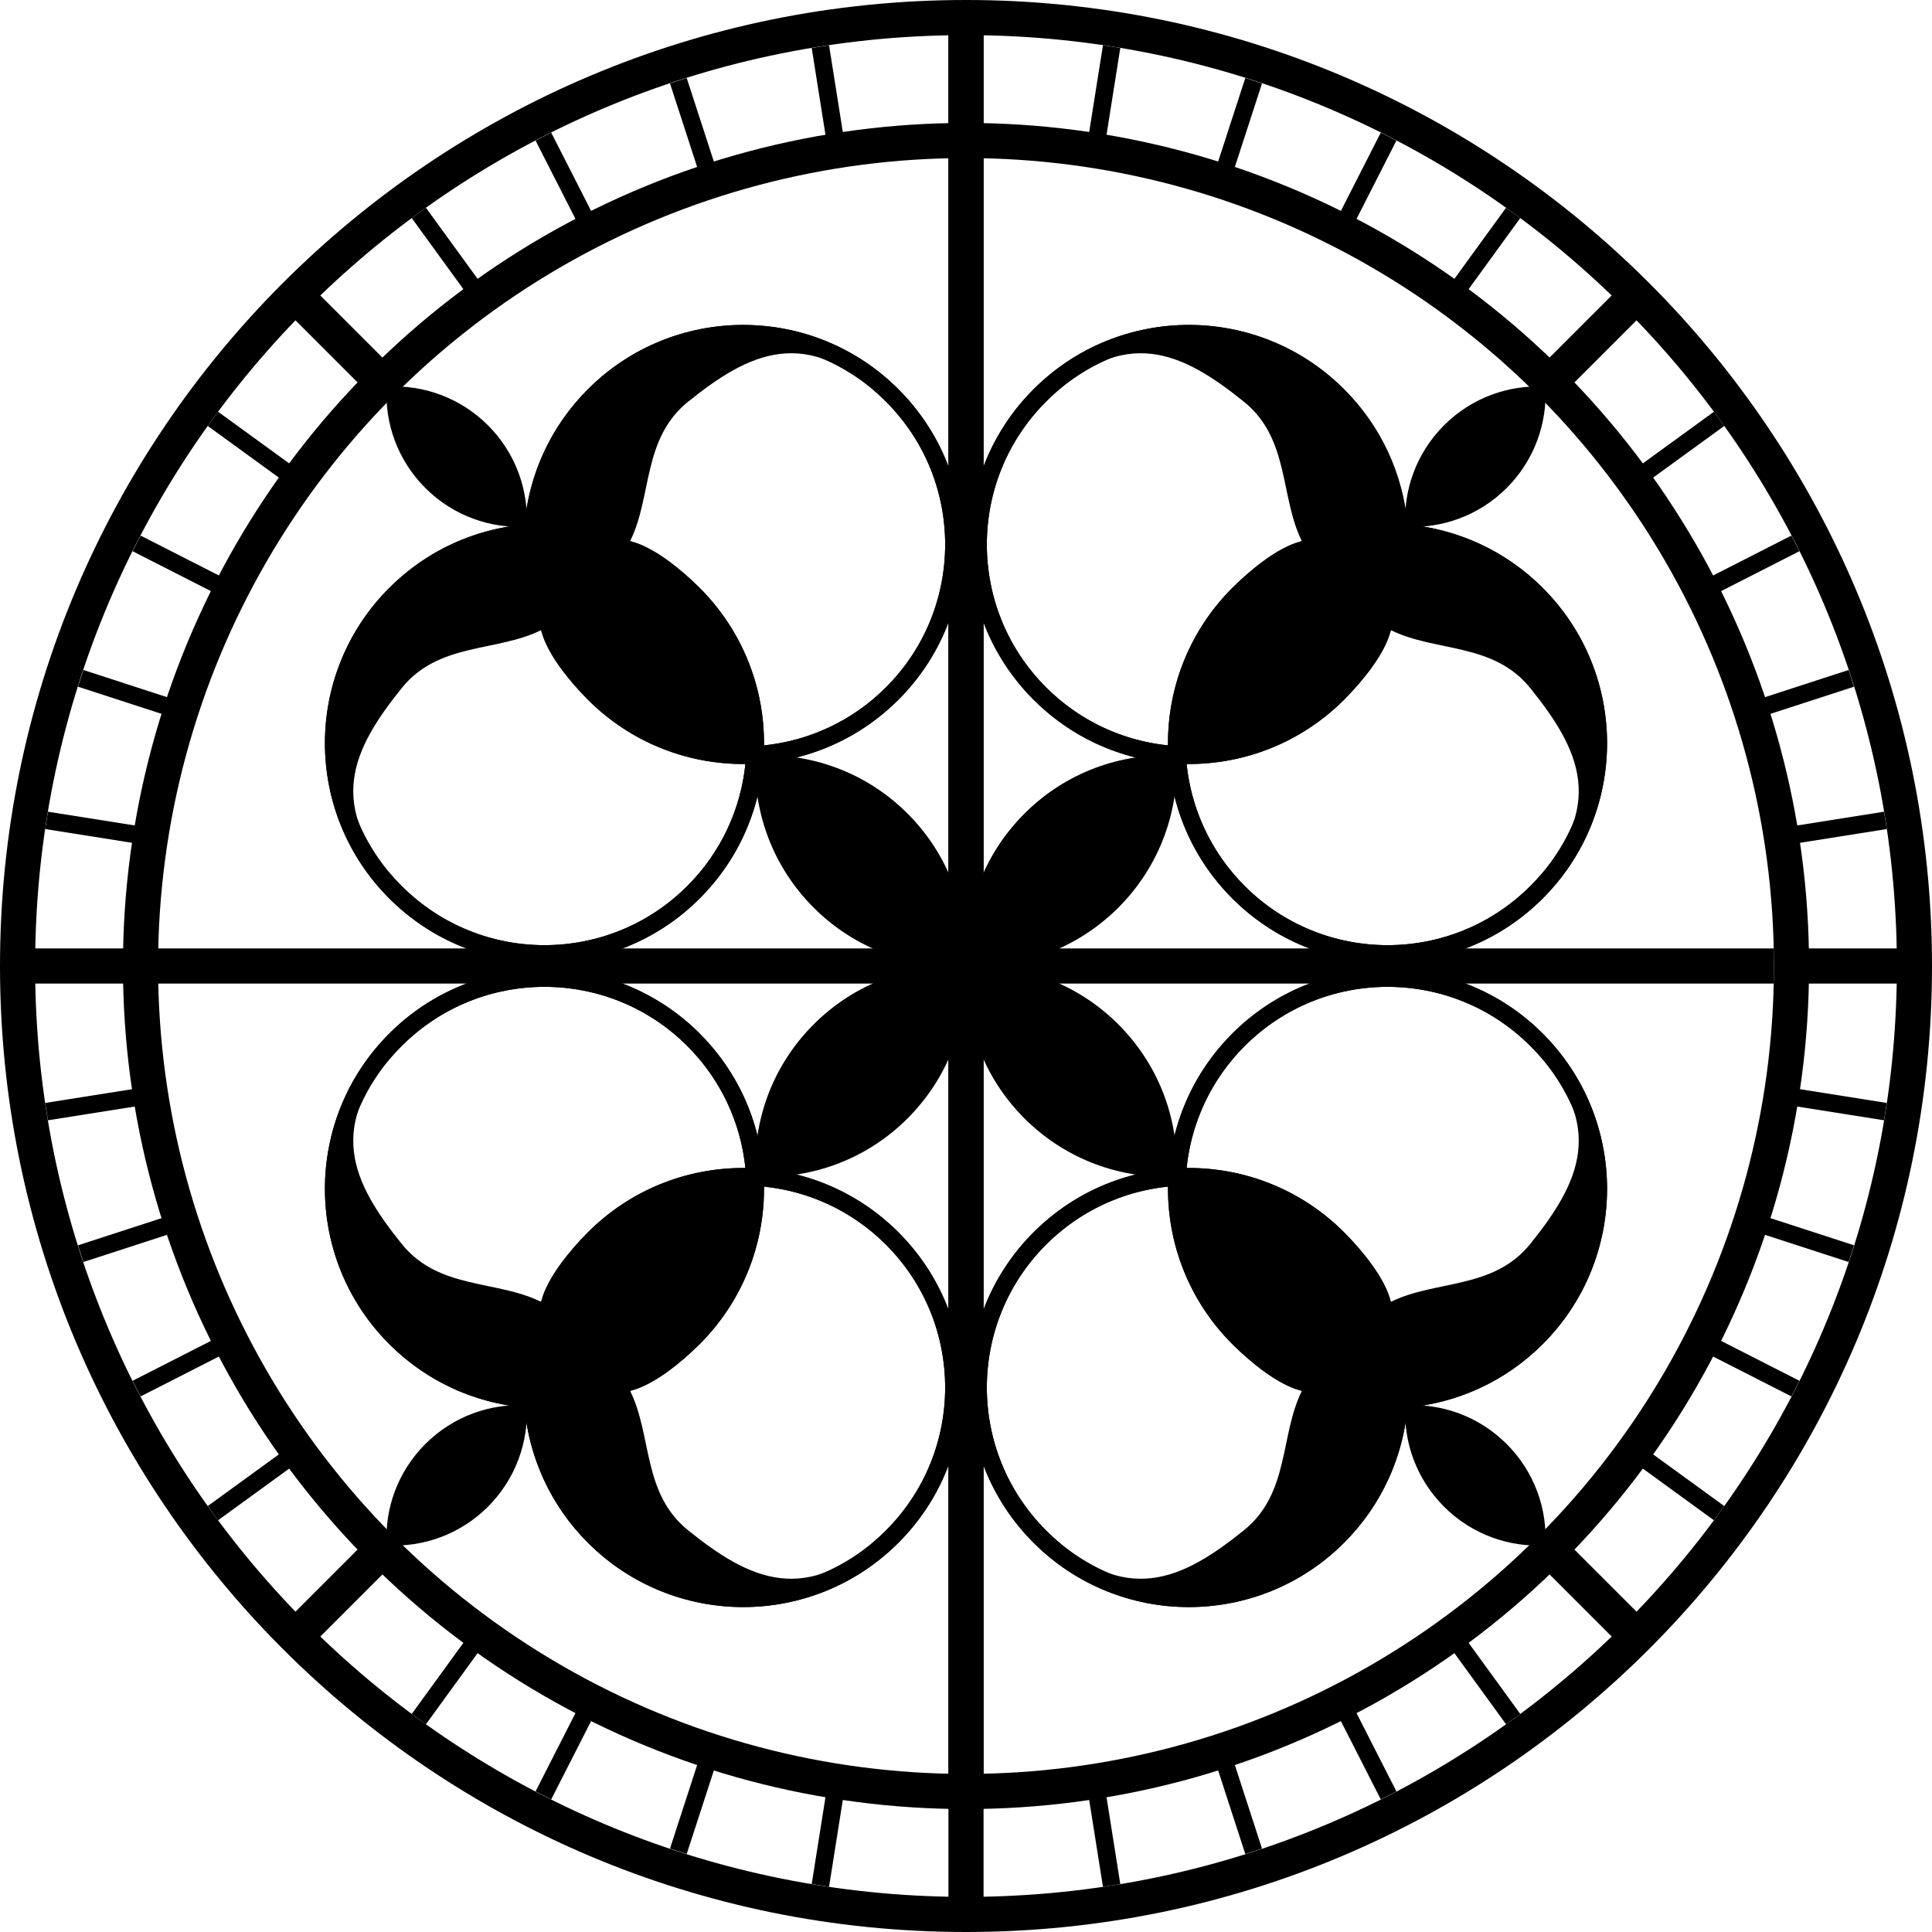
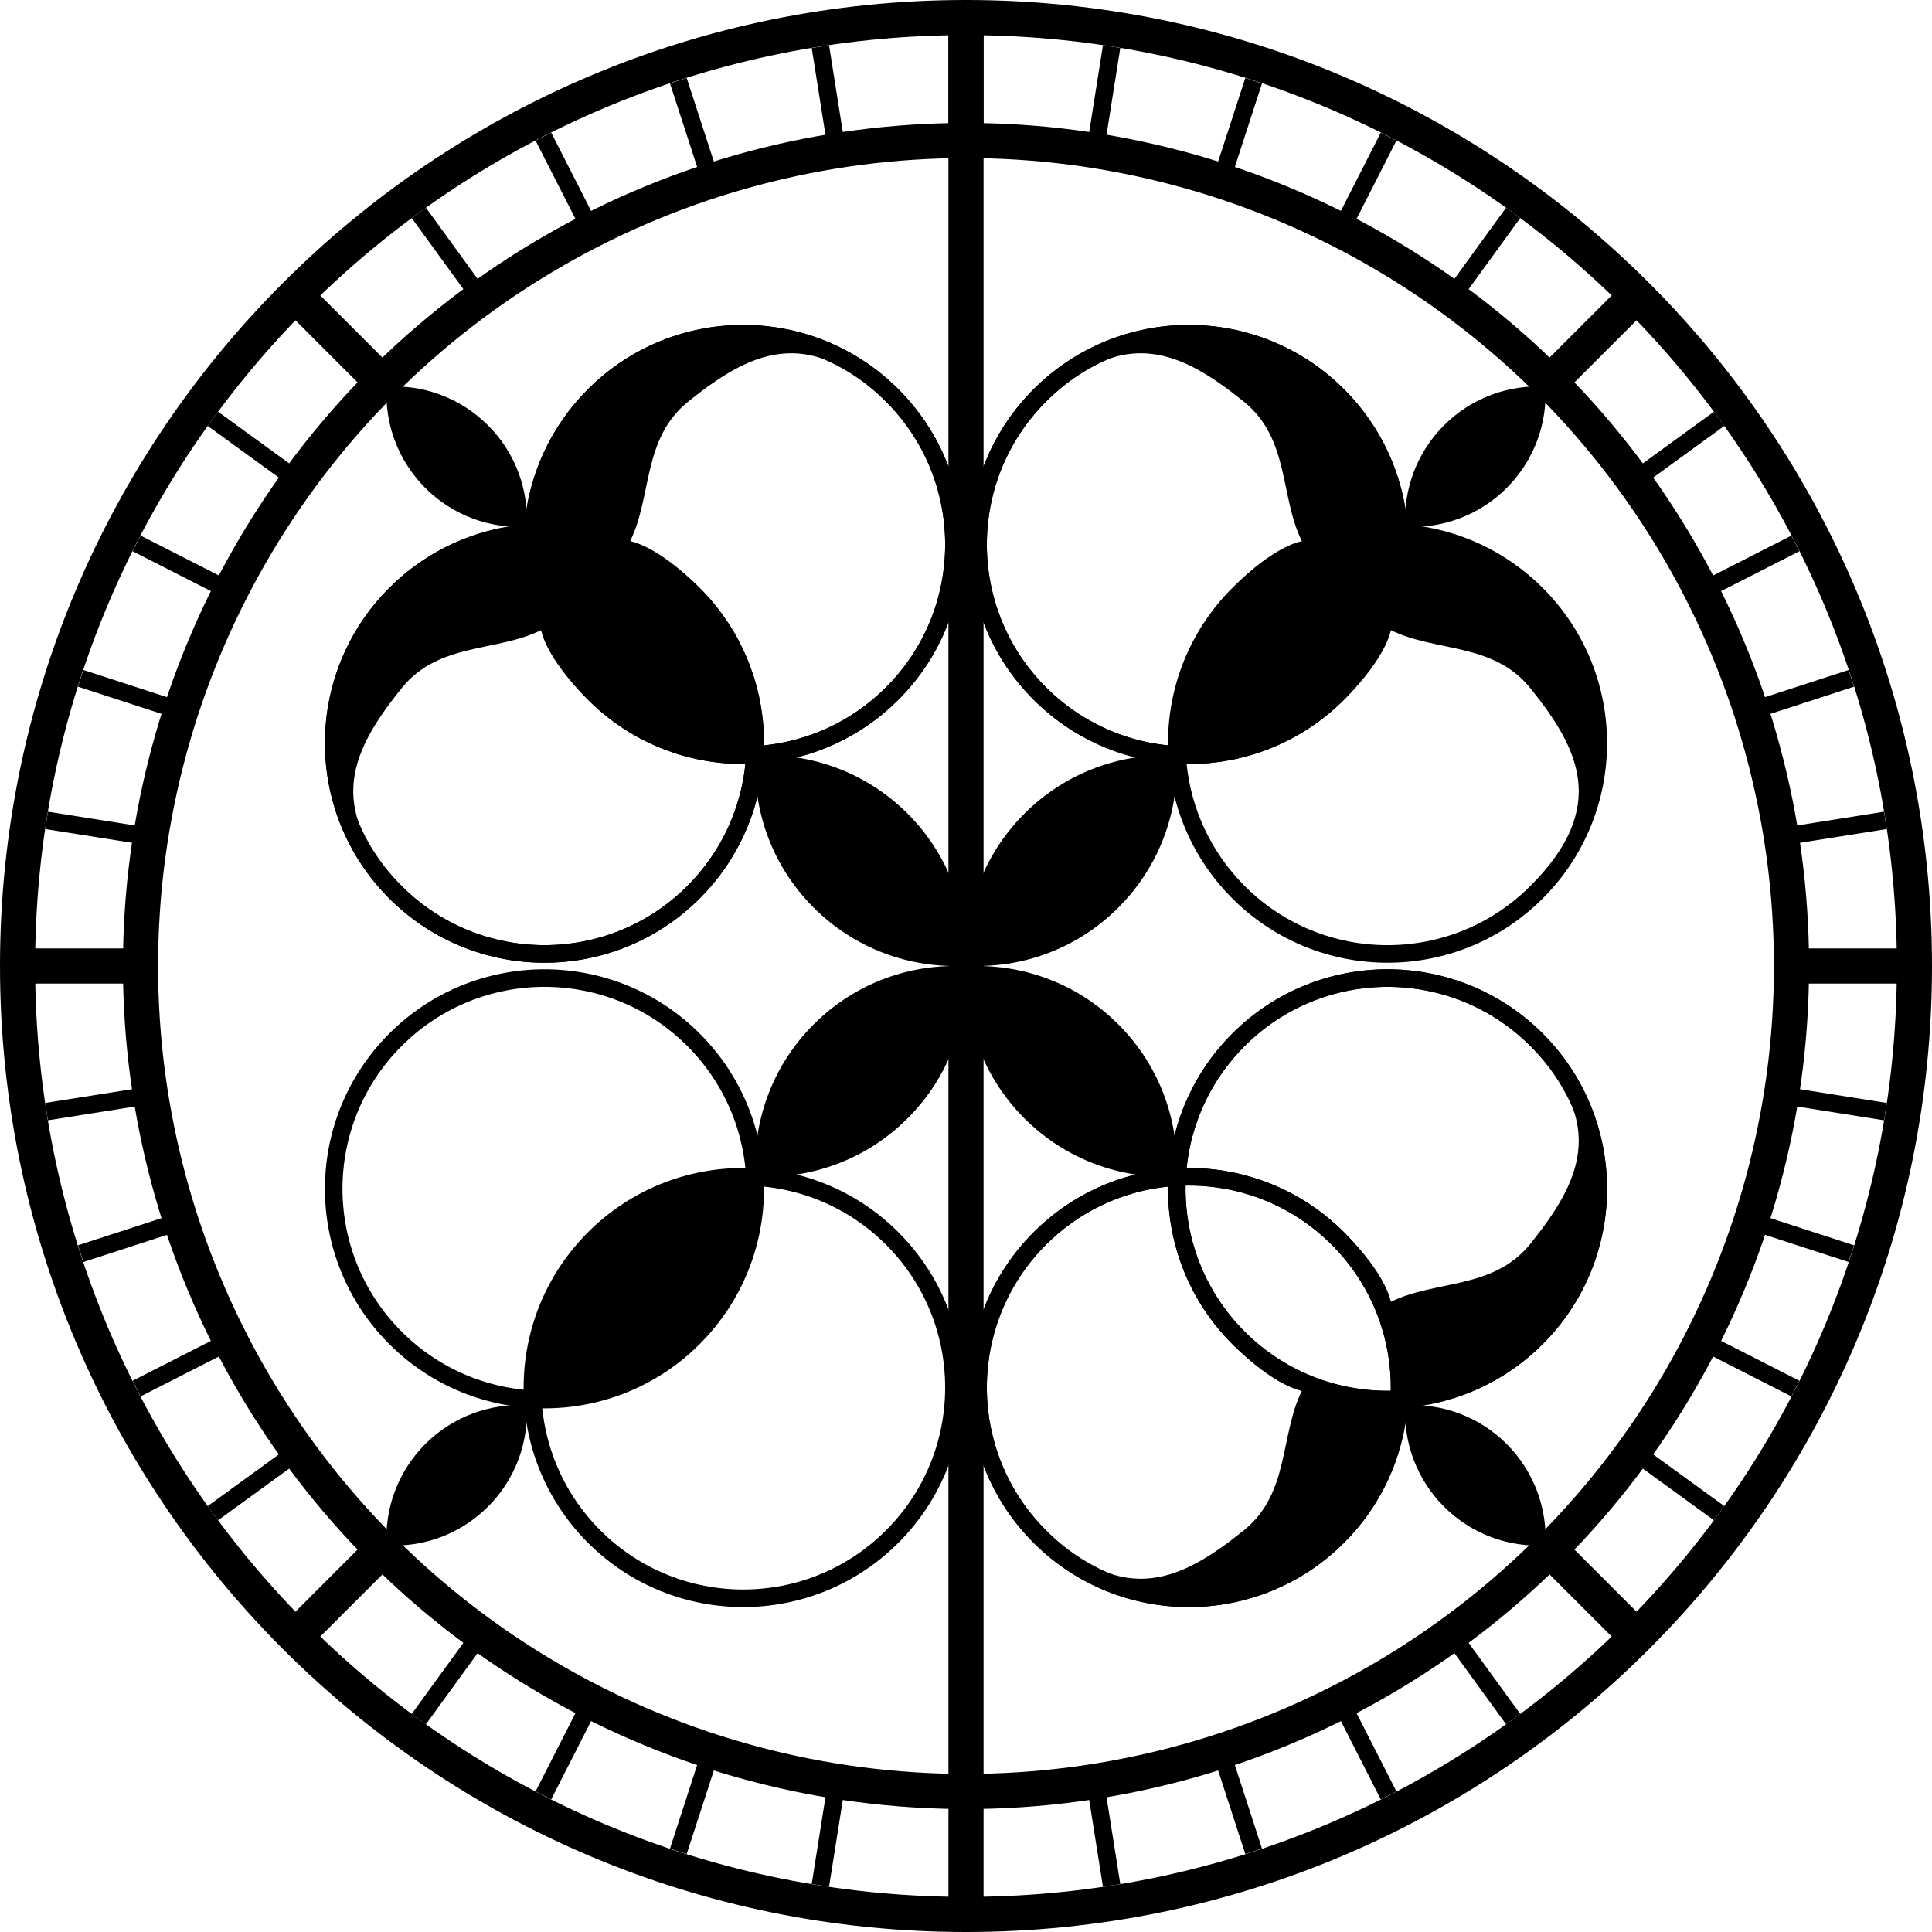
<svg xmlns="http://www.w3.org/2000/svg" width="110" height="110" viewBox="0 0 110 110" fill="none">
  <path d="M46.709 2.653L47.648 8.579M38.622 4.594L40.476 10.3M30.938 7.777L33.662 13.123M23.847 12.122L27.374 16.976M12.122 23.847L16.976 27.374M7.777 30.939L13.123 33.662M4.594 38.622L10.3 40.476M2.652 46.709L8.579 47.648M2.652 63.291L8.579 62.352M4.594 71.378L10.3 69.524M7.777 79.061L13.123 76.338M12.122 86.153L16.976 82.626M23.847 97.878L27.374 93.024M30.938 102.223L33.662 96.877M38.622 105.406L40.476 99.7M46.709 107.347L47.648 101.421M63.291 107.348L62.352 101.421M71.378 105.406L69.524 99.7M79.061 102.223L76.338 96.877M86.153 97.878L82.626 93.024M97.878 86.153L93.024 82.626M102.223 79.062L96.877 76.338M105.406 71.378L99.7 69.524M107.347 63.291L101.421 62.352M107.347 46.709L101.421 47.648M105.406 38.622L99.7 40.476M102.223 30.939L96.877 33.663M97.878 23.847L93.024 27.374M86.153 12.122L82.626 16.976M79.061 7.777L76.338 13.123M71.378 4.594L69.524 10.3M63.291 2.653L62.352 8.579" stroke="black" />
  <circle cx="55" cy="55" r="47" stroke="black" stroke-width="2" />
  <path d="M39.485 33.828C44.172 38.515 44.172 46.113 39.485 50.799C34.799 55.485 27.201 55.485 22.515 50.799C17.828 46.113 17.828 38.515 22.515 33.828C27.201 29.142 34.799 29.142 39.485 33.828Z" stroke="black" />
  <path d="M50.799 22.515C55.485 27.201 55.485 34.799 50.799 39.485C46.113 44.172 38.515 44.172 33.828 39.485C29.142 34.799 29.142 27.201 33.828 22.515C38.515 17.828 46.113 17.828 50.799 22.515Z" stroke="black" />
  <path fill-rule="evenodd" clip-rule="evenodd" d="M22.868 39.182C20.112 42.61 18.377 45.954 22.868 50.445C27.359 54.937 34.641 54.937 39.132 50.445C41.075 48.502 42.178 46.036 42.439 43.499C39.198 43.532 35.947 42.312 33.475 39.839C31.002 37.366 30.814 35.875 30.814 35.875C28.278 37.136 24.974 36.562 22.868 39.182ZM29.865 29.865C27.054 30.12 24.313 31.323 22.161 33.475C17.28 38.356 17.28 46.271 22.161 51.153C27.043 56.034 34.957 56.034 39.839 51.153C41.991 49.001 43.194 46.26 43.449 43.449C46.26 43.194 49.001 41.991 51.153 39.839C56.034 34.957 56.034 27.043 51.153 22.161C46.271 17.28 38.356 17.28 33.475 22.161C31.323 24.313 30.12 27.054 29.865 29.865ZM30.815 30.815C30.767 33.82 31.89 36.839 34.182 39.132C36.474 41.424 39.494 42.547 42.498 42.498C42.547 39.494 41.424 36.474 39.132 34.182C36.839 31.89 33.82 30.767 30.815 30.815ZM43.499 42.439C43.532 39.198 42.312 35.947 39.839 33.475C37.366 31.002 35.875 30.814 35.875 30.814C37.136 28.278 36.562 24.974 39.182 22.868C42.61 20.112 45.954 18.377 50.445 22.868C54.937 27.359 54.937 34.641 50.445 39.132C48.502 41.075 46.036 42.178 43.499 42.439Z" fill="black" />
  <path d="M22.012 22.012C21.897 24.086 22.632 26.199 24.216 27.784C25.801 29.368 27.914 30.103 29.988 29.988C30.103 27.914 29.368 25.801 27.784 24.216C26.199 22.632 24.086 21.897 22.012 22.012Z" fill="black" />
  <path d="M30.019 30.019C29.832 33.39 31.026 36.823 33.602 39.398C36.177 41.974 39.61 43.168 42.981 42.981C43.168 39.61 41.974 36.177 39.398 33.602C36.823 31.026 33.39 29.832 30.019 30.019Z" fill="black" />
  <path d="M76.172 39.485C71.485 44.172 63.887 44.172 59.201 39.485C54.515 34.799 54.515 27.201 59.201 22.515C63.887 17.828 71.485 17.828 76.172 22.515C80.858 27.201 80.858 34.799 76.172 39.485Z" stroke="black" />
-   <path d="M87.485 50.799C82.799 55.485 75.201 55.485 70.515 50.799C65.829 46.113 65.829 38.515 70.515 33.828C75.201 29.142 82.799 29.142 87.485 33.828C92.172 38.515 92.172 46.113 87.485 50.799Z" stroke="black" />
  <path fill-rule="evenodd" clip-rule="evenodd" d="M70.818 22.868C67.39 20.112 64.046 18.377 59.555 22.868C55.064 27.359 55.064 34.641 59.555 39.132C61.498 41.075 63.964 42.178 66.501 42.439C66.468 39.198 67.689 35.947 70.161 33.475C72.634 31.002 74.125 30.814 74.125 30.814C72.864 28.278 73.438 24.974 70.818 22.868ZM80.135 29.865C79.88 27.054 78.677 24.313 76.525 22.161C71.644 17.28 63.729 17.28 58.847 22.161C53.966 27.043 53.966 34.957 58.847 39.839C60.999 41.991 63.74 43.194 66.551 43.449C66.806 46.26 68.009 49.001 70.161 51.153C75.043 56.034 82.957 56.034 87.839 51.153C92.72 46.271 92.72 38.356 87.839 33.475C85.687 31.323 82.946 30.12 80.135 29.865ZM79.185 30.815C76.18 30.767 73.161 31.89 70.868 34.182C68.576 36.474 67.454 39.494 67.501 42.498C70.506 42.547 73.525 41.424 75.818 39.132C78.111 36.839 79.233 33.82 79.185 30.815ZM67.561 43.499C70.802 43.532 74.052 42.312 76.525 39.839C78.998 37.366 79.186 35.875 79.186 35.875C81.722 37.136 85.026 36.562 87.132 39.182C89.888 42.61 91.623 45.954 87.132 50.445C82.641 54.937 75.359 54.937 70.868 50.445C68.925 48.502 67.822 46.036 67.561 43.499Z" fill="black" />
  <path d="M87.988 22.012C85.914 21.897 83.801 22.632 82.216 24.216C80.632 25.801 79.897 27.914 80.012 29.988C82.086 30.103 84.199 29.368 85.784 27.784C87.368 26.199 88.103 24.086 87.988 22.012Z" fill="black" />
  <path d="M79.981 30.019C76.61 29.832 73.177 31.026 70.602 33.602C68.026 36.177 66.832 39.61 67.019 42.981C70.39 43.168 73.823 41.974 76.398 39.398C78.974 36.823 80.168 33.39 79.981 30.019Z" fill="black" />
  <path d="M70.515 76.172C65.829 71.485 65.829 63.887 70.515 59.201C75.201 54.515 82.799 54.515 87.485 59.201C92.172 63.887 92.172 71.485 87.485 76.172C82.799 80.858 75.201 80.858 70.515 76.172Z" stroke="black" />
  <path d="M59.201 87.485C54.515 82.799 54.515 75.201 59.201 70.515C63.887 65.828 71.485 65.828 76.172 70.515C80.858 75.201 80.858 82.799 76.172 87.485C71.485 92.172 63.887 92.172 59.201 87.485Z" stroke="black" />
  <path fill-rule="evenodd" clip-rule="evenodd" d="M87.132 70.818C89.888 67.39 91.623 64.046 87.132 59.555C82.641 55.063 75.359 55.063 70.868 59.555C68.925 61.498 67.822 63.964 67.561 66.501C70.802 66.468 74.052 67.689 76.525 70.161C78.998 72.634 79.186 74.125 79.186 74.125C81.722 72.864 85.026 73.438 87.132 70.818ZM80.135 80.135C82.946 79.88 85.687 78.677 87.839 76.525C92.72 71.644 92.72 63.729 87.839 58.847C82.957 53.966 75.043 53.966 70.161 58.847C68.009 60.999 66.806 63.74 66.551 66.551C63.74 66.806 60.999 68.009 58.847 70.161C53.966 75.043 53.966 82.957 58.847 87.839C63.729 92.72 71.644 92.72 76.525 87.839C78.677 85.687 79.88 82.946 80.135 80.135ZM79.185 79.185C79.233 76.18 78.111 73.161 75.818 70.868C73.525 68.576 70.506 67.454 67.501 67.501C67.454 70.506 68.576 73.525 70.868 75.818C73.161 78.111 76.18 79.233 79.185 79.185ZM66.501 67.561C66.468 70.802 67.689 74.052 70.161 76.525C72.634 78.998 74.125 79.186 74.125 79.186C72.864 81.722 73.438 85.026 70.818 87.132C67.39 89.888 64.046 91.623 59.555 87.132C55.064 82.641 55.064 75.359 59.555 70.868C61.498 68.925 63.964 67.822 66.501 67.561Z" fill="black" />
  <path d="M87.988 87.988C88.103 85.914 87.368 83.801 85.784 82.216C84.199 80.632 82.086 79.897 80.012 80.012C79.897 82.086 80.632 84.199 82.216 85.784C83.801 87.368 85.914 88.103 87.988 87.988Z" fill="black" />
-   <path d="M79.981 79.981C80.168 76.61 78.974 73.177 76.398 70.602C73.823 68.026 70.39 66.832 67.019 67.019C66.832 70.39 68.026 73.823 70.602 76.398C73.177 78.974 76.61 80.168 79.981 79.981Z" fill="black" />
  <path d="M33.828 70.515C38.515 65.828 46.113 65.828 50.799 70.515C55.485 75.201 55.485 82.799 50.799 87.485C46.113 92.172 38.515 92.172 33.828 87.485C29.142 82.799 29.142 75.201 33.828 70.515Z" stroke="black" />
  <path d="M22.515 59.201C27.201 54.515 34.799 54.515 39.485 59.201C44.172 63.887 44.172 71.485 39.485 76.172C34.799 80.858 27.201 80.858 22.515 76.172C17.828 71.485 17.828 63.887 22.515 59.201Z" stroke="black" />
-   <path fill-rule="evenodd" clip-rule="evenodd" d="M39.182 87.132C42.61 89.888 45.954 91.623 50.445 87.132C54.936 82.641 54.936 75.359 50.445 70.868C48.502 68.925 46.036 67.822 43.499 67.561C43.532 70.802 42.312 74.052 39.839 76.525C37.366 78.998 35.875 79.186 35.875 79.186C37.136 81.722 36.562 85.026 39.182 87.132ZM29.865 80.135C30.12 82.946 31.323 85.687 33.475 87.839C38.356 92.72 46.271 92.72 51.153 87.839C56.034 82.957 56.034 75.043 51.153 70.161C49.001 68.009 46.26 66.806 43.449 66.551C43.194 63.74 41.991 60.999 39.839 58.847C34.957 53.966 27.043 53.966 22.161 58.847C17.28 63.729 17.28 71.644 22.161 76.525C24.313 78.677 27.054 79.88 29.865 80.135ZM30.815 79.185C33.82 79.233 36.839 78.111 39.132 75.818C41.424 73.525 42.547 70.506 42.498 67.501C39.494 67.454 36.474 68.576 34.182 70.868C31.889 73.161 30.767 76.18 30.815 79.185ZM42.439 66.501C39.198 66.468 35.947 67.689 33.475 70.161C31.002 72.634 30.814 74.125 30.814 74.125C28.278 72.864 24.974 73.438 22.868 70.818C20.112 67.39 18.377 64.046 22.868 59.555C27.359 55.063 34.641 55.063 39.132 59.555C41.075 61.498 42.178 63.964 42.439 66.501Z" fill="black" />
  <path d="M22.012 87.988C24.086 88.103 26.199 87.368 27.784 85.784C29.368 84.199 30.103 82.086 29.988 80.012C27.914 79.897 25.801 80.632 24.216 82.216C22.632 83.801 21.897 85.914 22.012 87.988Z" fill="black" />
  <path d="M30.019 79.981C33.39 80.168 36.823 78.974 39.398 76.398C41.974 73.823 43.168 70.39 42.981 67.019C39.61 66.832 36.177 68.026 33.602 70.602C31.026 73.177 29.832 76.61 30.019 79.981Z" fill="black" />
-   <path fill-rule="evenodd" clip-rule="evenodd" d="M54 54V7H56V54H101V56H56V103H54V56H7V54H54Z" fill="black" />
  <path d="M43.017 43.017C42.845 46.129 43.947 49.298 46.325 51.675C48.702 54.053 51.871 55.155 54.983 54.983C55.155 51.871 54.053 48.702 51.675 46.325C49.298 43.947 46.129 42.845 43.017 43.017Z" fill="black" />
  <path d="M66.983 43.017C67.155 46.129 66.052 49.298 63.675 51.675C61.298 54.053 58.129 55.155 55.017 54.983C54.845 51.871 55.947 48.702 58.325 46.325C60.702 43.947 63.871 42.845 66.983 43.017Z" fill="black" />
  <path d="M54.983 55.017C55.155 58.129 54.053 61.298 51.675 63.675C49.298 66.052 46.129 67.155 43.017 66.983C42.845 63.871 43.947 60.702 46.325 58.325C48.702 55.947 51.871 54.845 54.983 55.017Z" fill="black" />
  <path d="M55.017 55.017C54.845 58.129 55.947 61.298 58.325 63.675C60.702 66.052 63.871 67.155 66.983 66.983C67.155 63.871 66.052 60.702 63.675 58.325C61.298 55.947 58.129 54.845 55.017 55.017Z" fill="black" />
  <path fill-rule="evenodd" clip-rule="evenodd" d="M54 2.009V8H56V2.009C69.88 2.266 82.456 7.859 91.763 16.823L87.527 21.059L88.941 22.473L93.177 18.237C102.141 27.544 107.734 40.12 107.991 54H102V56H107.991C107.734 69.88 102.141 82.456 93.177 91.763L88.941 87.527L87.527 88.941L91.763 93.177C82.456 102.141 69.88 107.734 56 107.991V102H54V107.991C40.12 107.734 27.544 102.141 18.237 93.177L22.473 88.941L21.059 87.527L16.823 91.763C7.859 82.456 2.266 69.88 2.009 56H8V54H2.009C2.266 40.12 7.859 27.544 16.823 18.237L21.059 22.473L22.473 21.059L18.237 16.823C27.544 7.859 40.12 2.266 54 2.009ZM55 110C85.376 110 110 85.376 110 55C110 24.624 85.376 0 55 0C24.624 0 0 24.624 0 55C0 85.376 24.624 110 55 110Z" fill="black" />
  <path d="M55 1L55 102" stroke="black" stroke-width="2" />
</svg>